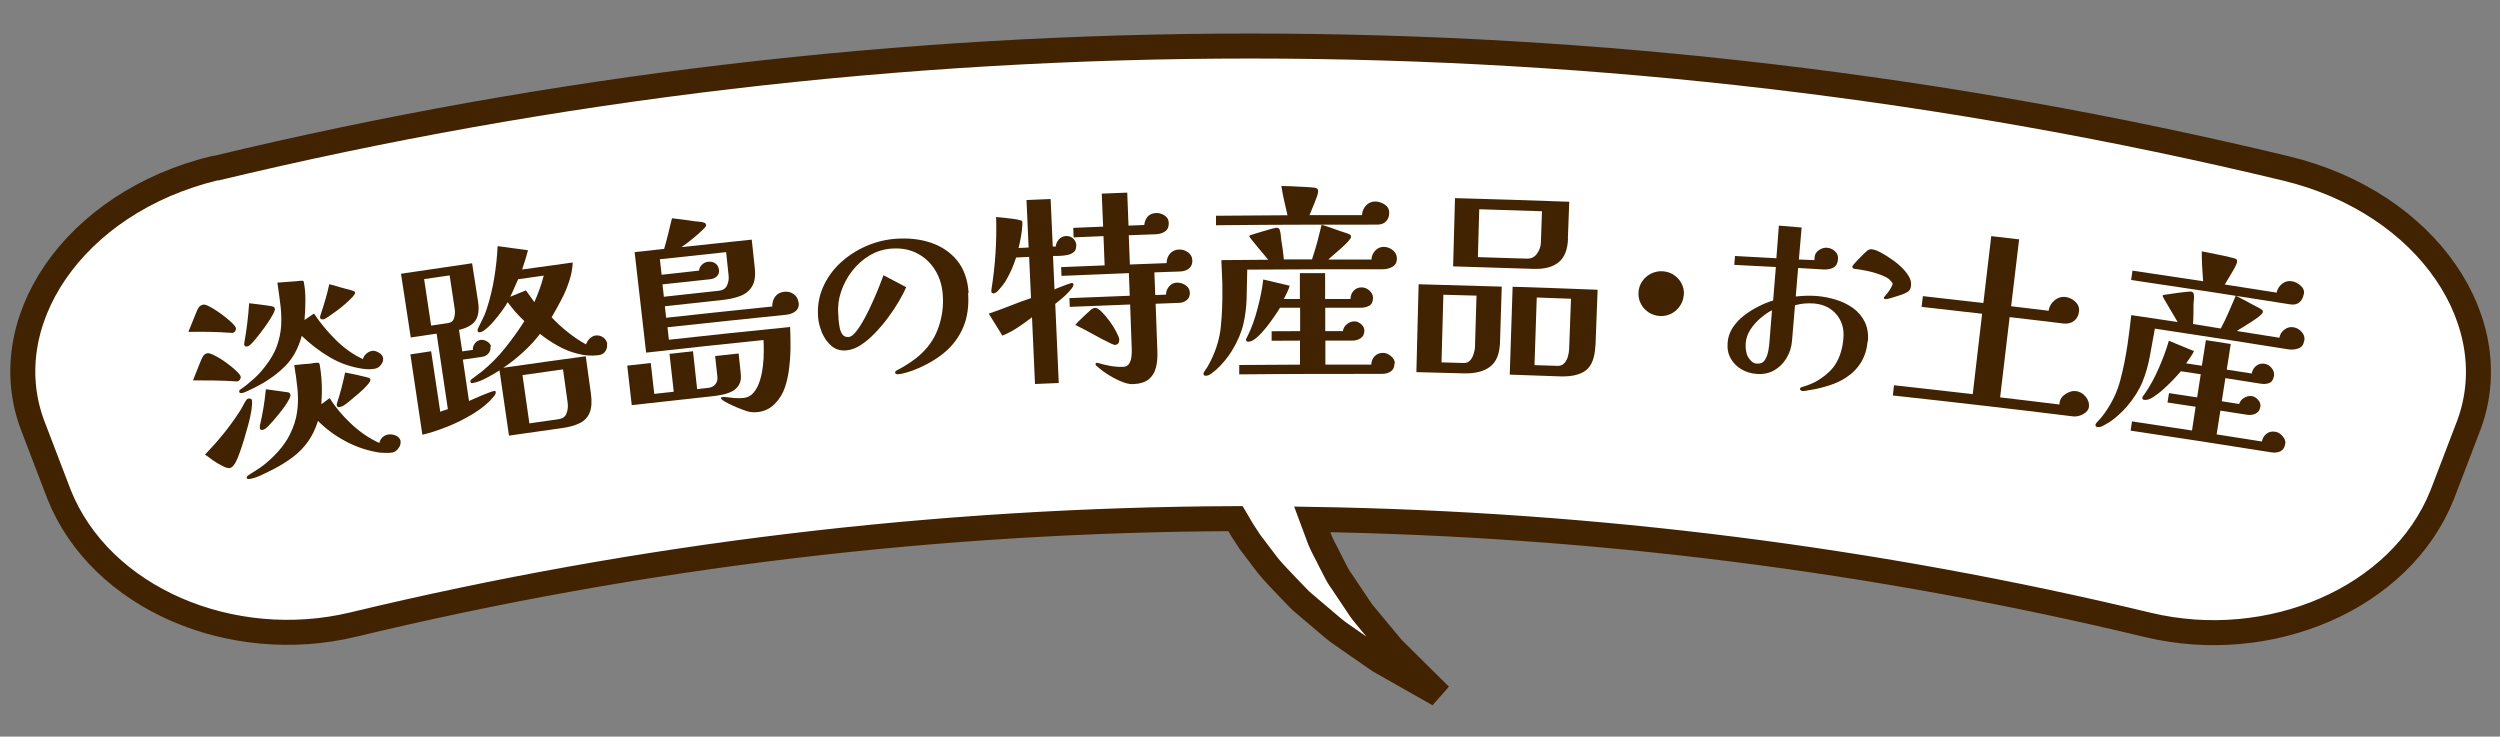
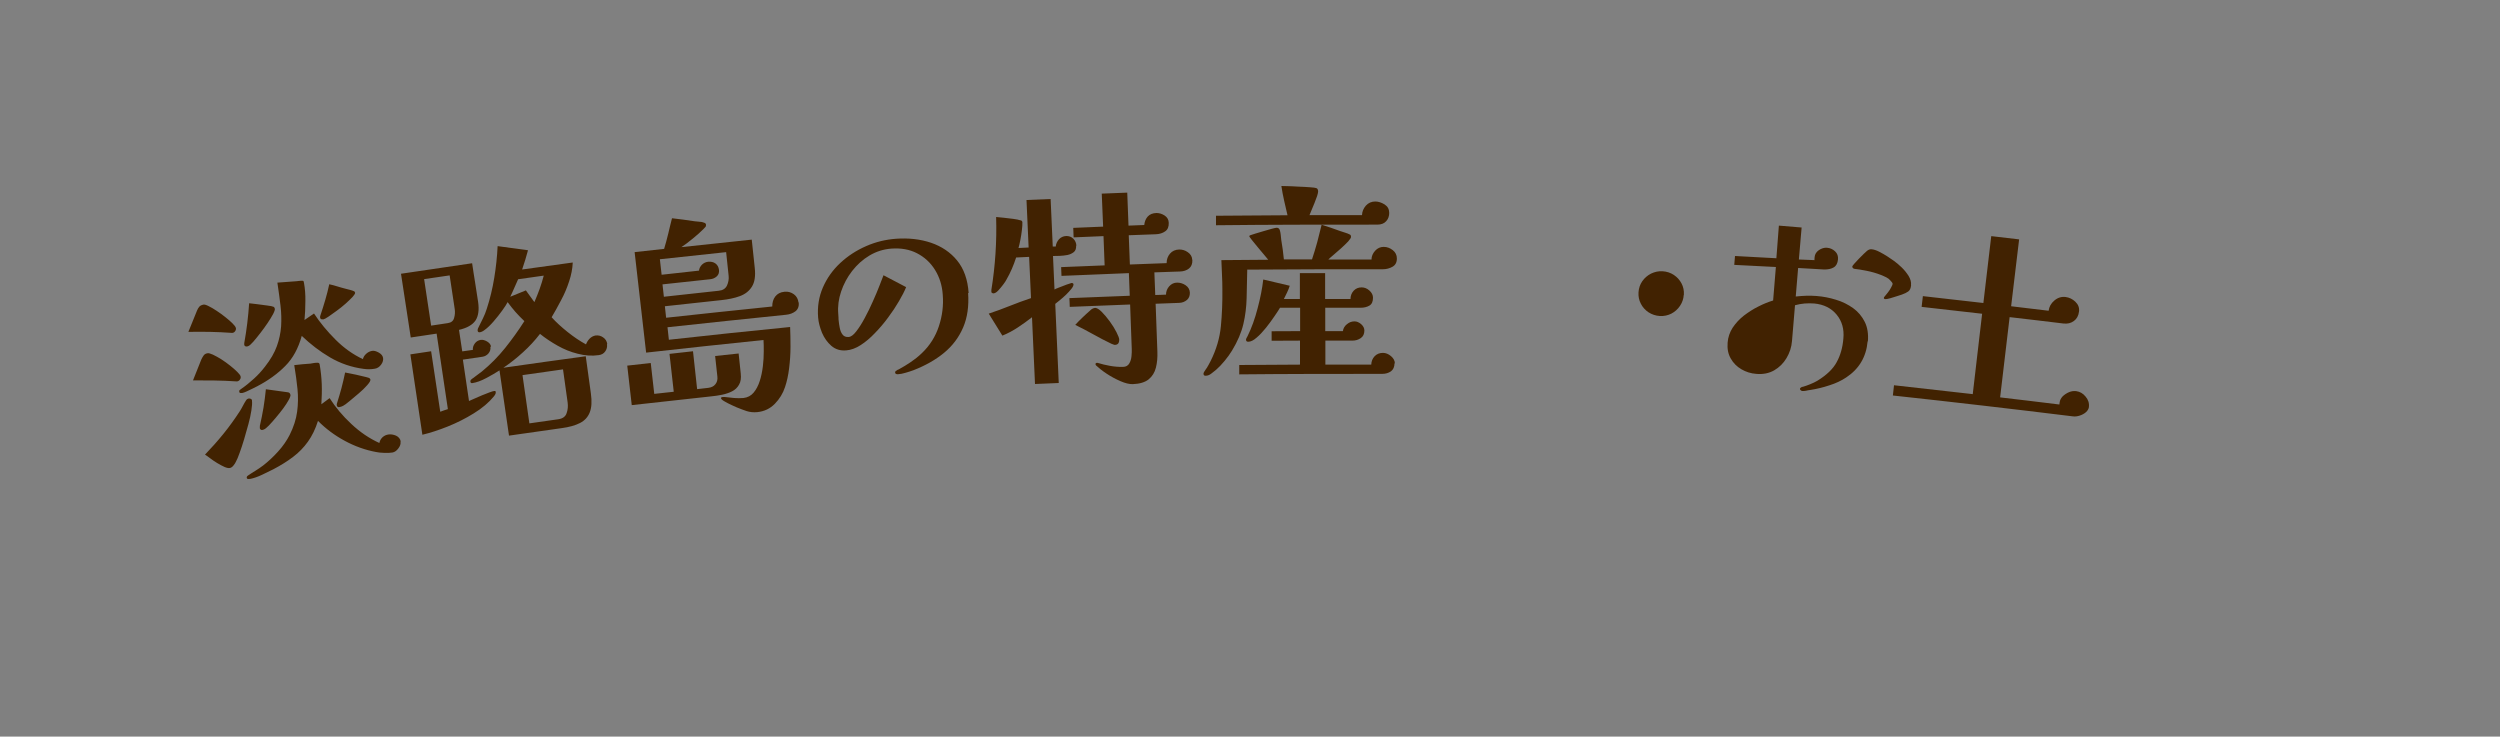
<svg xmlns="http://www.w3.org/2000/svg" id="_レイヤー_1" data-name="レイヤー 1" viewBox="0 0 200 58.93">
  <rect x="0" y="0" width="200" height="58.93" fill="#808080" stroke="none" />
  <defs>
    <style>
      .cls-1 {
        fill: #fff;
        stroke: #412201;
        stroke-width: 2px;
      }

      .cls-2 {
        fill: #412201;
        stroke-width: 0px;
      }
    </style>
  </defs>
-   <path id="_パス_1327" data-name="パス 1327" class="cls-1" d="M17.22,13.47C71.47.42,128.61.42,182.86,13.47c11.42,2.74,17.87,12.48,14.54,20.82l-2.02,5.28c-3.33,8.36-13.84,12.74-23.52,10.43-21.82-5.25-44.29-8.09-66.88-8.45l.61,1.64c.25.61.6,1.19.89,1.8l.47.91c.15.31.38.58.56.87l1.17,1.75c.19.3.41.58.64.85l.68.82,1.39,1.67,3.15,3.12-.15.17-4.04-2.29-1.91-1.32-.96-.67c-.33-.22-.64-.45-.93-.7l-1.79-1.52c-.3-.27-.62-.5-.88-.78l-.82-.85c-.53-.58-1.11-1.13-1.61-1.75l-1.45-1.91c-.41-.6-.8-1.22-1.17-1.87-23.84.09-47.57,2.94-70.59,8.48-9.68,2.32-20.19-2.07-23.52-10.43l-2.02-5.28c-3.33-8.34,3.12-18.08,14.54-20.82" />
  <g>
    <path class="cls-2" d="M18.87,26.23c.02.09,0,.17-.05.25-.05.08-.12.13-.21.15-.01,0-.02,0-.03,0-.01,0-.03,0-.05,0-.57-.04-1.14-.07-1.72-.08-.58-.01-1.16-.01-1.74,0,.23-.57.46-1.13.69-1.7.05-.13.12-.24.19-.32.07-.08.18-.13.32-.16.09-.02.23.02.42.12.19.09.41.22.65.38.24.16.48.33.7.51.23.18.42.35.57.5.15.15.24.27.26.36ZM19.25,30.12c.02.09,0,.17-.06.25-.05.08-.12.12-.21.14-.01,0-.03,0-.04,0-.02,0-.04,0-.06,0-.56-.04-1.14-.06-1.72-.07-.58,0-1.15,0-1.72-.01.22-.56.45-1.12.67-1.68.05-.11.11-.21.18-.31.07-.1.17-.16.31-.18.09-.02.23.02.43.11.2.09.42.22.67.37.25.16.48.33.71.51.23.18.42.35.58.51.16.16.25.28.26.36ZM20.16,32.08c.02.18,0,.43-.05.76-.05.33-.13.7-.24,1.1-.11.4-.22.8-.34,1.2-.12.4-.24.76-.36,1.09-.11.32-.22.57-.31.73-.04.09-.1.18-.19.29-.09.11-.18.17-.28.19-.11.02-.26-.01-.44-.09-.18-.08-.38-.19-.58-.31-.2-.12-.39-.25-.56-.38-.17-.13-.31-.23-.41-.29.52-.54,1.01-1.09,1.48-1.67.47-.58.9-1.18,1.31-1.81.09-.14.17-.29.25-.44.08-.15.16-.3.25-.43.05-.08.12-.12.21-.14.05,0,.11,0,.17.03.06.03.09.08.09.14,0,.01,0,.02,0,.03ZM30.64,28.58c.04.21-.01.4-.15.59-.14.19-.31.3-.52.33-.14.02-.29.04-.44.04-.15,0-.3-.01-.44-.03-.98-.13-1.87-.44-2.69-.92-.82-.48-1.57-1.06-2.26-1.72-.27.99-.71,1.8-1.32,2.41-.61.62-1.36,1.16-2.26,1.63-.08.04-.2.1-.36.18-.16.08-.31.15-.46.22-.15.07-.27.11-.36.13-.04,0-.09,0-.15,0-.05-.01-.08-.04-.09-.08-.01-.08,0-.13.04-.16.04-.03.08-.06.12-.09.35-.24.69-.52,1.02-.82.33-.3.62-.62.88-.96.44-.56.76-1.11.95-1.64.19-.53.3-1.06.34-1.59.03-.53.02-1.08-.05-1.65-.07-.57-.15-1.19-.25-1.84.22-.02.45-.03.68-.05.23-.01.45-.03.68-.05.09,0,.2-.02.32-.03.12-.02.23-.02.32-.02.06,0,.09.02.1.05.01.03.02.07.03.13.08.44.12.93.11,1.47,0,.55-.03,1.04-.07,1.49.25-.17.51-.35.76-.52.47.72,1.05,1.42,1.72,2.09.67.67,1.4,1.19,2.19,1.56.04-.16.13-.31.27-.43.14-.13.3-.2.46-.23.15-.03.33.02.53.13.2.11.32.25.35.41ZM32.04,35.33c.03.17-.03.36-.17.54-.14.19-.3.3-.47.33-.17.03-.4.04-.66.03-.27-.01-.49-.03-.66-.07-.86-.16-1.7-.46-2.51-.9-.81-.44-1.52-.97-2.13-1.59-.21.66-.48,1.21-.81,1.67-.33.46-.72.86-1.18,1.21-.46.35-.99.68-1.58.99-.26.13-.56.27-.9.44-.34.16-.65.27-.94.33-.04,0-.1.01-.17.01-.07,0-.11-.03-.12-.1-.01-.07.02-.12.09-.17.2-.14.41-.27.62-.4.21-.13.41-.27.6-.41.4-.31.8-.68,1.19-1.11.39-.43.7-.88.93-1.33.32-.64.52-1.26.6-1.86.08-.59.09-1.2.03-1.81-.06-.61-.15-1.25-.26-1.92.22-.03.44-.05.65-.07.21-.02.43-.03.64-.05.09-.02.18-.03.29-.05.1-.02.2-.02.29-.02.09,0,.14.04.16.12.09.52.15,1.05.17,1.59.02.54,0,1.07-.03,1.61.22-.16.44-.33.66-.49.47.74,1.05,1.43,1.74,2.07.69.65,1.43,1.15,2.24,1.52.03-.17.11-.32.24-.45.14-.13.29-.2.47-.23.2-.03.4,0,.62.09.21.1.34.26.38.47ZM21.99,24.69c.01.08-.03.22-.14.43-.11.21-.26.45-.44.72-.18.27-.38.54-.58.8-.2.26-.39.49-.56.69-.17.19-.3.31-.39.35-.02.01-.05.02-.08.03-.03,0-.06.01-.08.01-.03,0-.07,0-.11-.03-.04-.03-.06-.06-.07-.09,0-.03,0-.08,0-.15.19-1.05.32-2.11.39-3.19.13.01.33.03.61.07.28.04.56.07.83.11.27.03.45.07.53.11.04.02.06.06.08.14ZM23.24,31.57c.01.08-.03.22-.14.42-.11.21-.26.43-.44.68-.19.25-.38.49-.59.74-.2.24-.39.45-.56.63-.17.17-.3.28-.38.31-.03.02-.08.03-.16.05-.03,0-.07,0-.11-.03-.04-.03-.06-.06-.07-.09-.01-.06,0-.14,0-.22.11-.48.21-.97.29-1.45.08-.49.14-.98.19-1.47.58.08,1.16.16,1.74.24.13.01.2.08.22.2ZM28.41,23.41c.01.07-.06.18-.2.34-.15.16-.34.34-.56.54-.23.2-.46.39-.71.57-.25.18-.47.34-.66.47-.19.13-.33.2-.41.22-.06,0-.11,0-.16-.01-.05-.02-.09-.06-.1-.13-.01-.07,0-.12.02-.17.14-.42.27-.83.39-1.24.12-.41.23-.83.32-1.26.23.05.45.11.67.18.22.07.45.13.68.19.1.03.2.05.31.08.11.03.21.06.3.1.06.02.1.07.11.13ZM29.63,30.37c.02.09-.07.23-.25.44-.18.21-.41.43-.68.66-.27.23-.52.44-.75.63-.23.19-.39.31-.49.36-.09.05-.2.09-.32.11-.11.02-.17-.03-.2-.15,0-.05,0-.11.02-.16.13-.41.25-.81.36-1.22.11-.41.2-.82.29-1.24.28.05.56.11.85.17.28.06.57.13.85.2.06.01.12.03.2.06.07.03.11.07.13.14Z" />
    <path class="cls-2" d="M39.23,27.74c.03.2-.02.37-.15.53-.13.15-.29.24-.48.27-.52.08-1.05.15-1.57.23.16,1.11.33,2.21.49,3.31.08-.03.22-.09.41-.18.19-.08.4-.17.62-.27.22-.09.42-.17.61-.24.18-.07.31-.1.37-.11.08-.01.12.01.13.07,0,.07,0,.13-.03.18-.03.05-.07.11-.1.16-.42.51-.96.97-1.63,1.38-.66.41-1.36.76-2.08,1.05-.73.29-1.4.51-2.03.66-.32-2.14-.64-4.29-.96-6.43.55-.08,1.1-.17,1.66-.25.24,1.61.48,3.23.73,4.84.11-.04.21-.08.3-.11.1-.04.2-.07.31-.1-.3-2.01-.6-4.03-.9-6.04-.69.1-1.38.21-2.07.31-.26-1.7-.52-3.4-.78-5.1,1.89-.28,3.79-.56,5.69-.84.08.51.15,1.03.24,1.55.08.52.16,1.04.24,1.55.09.63.02,1.13-.21,1.48-.24.35-.68.6-1.32.75.09.57.17,1.15.26,1.72.28-.04.56-.08.85-.12-.02-.19.04-.36.16-.52.12-.16.28-.25.47-.28.15-.02.32.02.51.13.18.11.29.24.31.41ZM35.98,22.03c-.68.1-1.37.2-2.05.3.19,1.24.37,2.48.56,3.72.44-.07.89-.13,1.33-.2.28-.04.45-.18.51-.42.07-.24.08-.47.05-.69-.14-.91-.27-1.82-.41-2.72ZM48.56,27.54c.03.21-.02.4-.14.57-.12.17-.29.27-.52.3-.55.08-1.11.04-1.68-.11-.57-.14-1.11-.36-1.62-.65-.51-.29-.98-.6-1.4-.94-.41.53-.86,1.02-1.36,1.47-.49.45-1.02.87-1.57,1.24,2.2-.32,4.39-.62,6.59-.92.14.99.27,1.98.41,2.97.09.64.06,1.14-.09,1.52-.15.38-.41.66-.78.85-.37.19-.86.33-1.46.41-1.41.2-2.81.4-4.22.6-.25-1.74-.5-3.48-.76-5.22-.29.19-.64.39-1.05.61-.41.22-.79.36-1.13.41-.09.01-.14-.03-.15-.13,0-.06.01-.11.06-.15.05-.05.09-.08.14-.11.12-.1.24-.19.36-.27.12-.08.24-.17.36-.27.68-.56,1.3-1.18,1.86-1.88.55-.69,1.07-1.41,1.54-2.15-.25-.23-.48-.48-.71-.73-.22-.25-.43-.52-.63-.79-.08.16-.22.38-.43.67-.21.29-.44.58-.69.87-.25.29-.49.52-.71.68-.14.11-.27.17-.38.19-.11.02-.17-.02-.19-.12,0-.07,0-.14.05-.23.12-.25.24-.5.37-.75.12-.25.23-.5.31-.77.26-.8.46-1.62.6-2.48.14-.86.23-1.7.27-2.54.81.11,1.62.22,2.43.33-.07.25-.14.51-.22.77-.08.26-.17.52-.25.77,1.35-.19,2.7-.38,4.05-.56-.02.49-.12,1-.29,1.51-.17.52-.38,1.02-.64,1.5-.25.49-.51.94-.76,1.37.36.4.79.79,1.29,1.19.49.39.98.72,1.46.98.06-.16.15-.32.29-.46.14-.14.3-.22.47-.25.22-.03.43.02.61.15.19.13.3.31.33.53ZM41.45,22.34c-.1.23-.21.46-.31.7-.1.24-.21.47-.32.7.42-.17.83-.34,1.25-.51.11.16.23.32.34.47.11.15.22.31.34.47.15-.35.29-.69.42-1.05.12-.35.24-.71.33-1.07-.68.1-1.37.19-2.05.29ZM45.04,29.55c-1.08.15-2.16.3-3.24.46.18,1.29.37,2.57.55,3.86.77-.11,1.54-.22,2.31-.33.35-.05.58-.21.67-.49.1-.28.12-.56.08-.86-.12-.88-.25-1.76-.37-2.65Z" />
    <path class="cls-2" d="M59.26,29.89c.04.36,0,.66-.14.89-.13.23-.32.41-.56.53-.24.12-.51.21-.8.27-.29.06-.58.1-.87.13-2.12.23-4.23.46-6.35.7-.12-1.05-.24-2.11-.36-3.16.63-.07,1.25-.14,1.88-.21.09.82.19,1.65.28,2.47.52-.06,1.04-.12,1.56-.17-.11-1.01-.23-2.02-.34-3.03.63-.07,1.25-.14,1.88-.21.11,1.01.22,2.02.33,3.03.29-.03.59-.06.88-.1.25-.03.45-.12.58-.29.13-.16.19-.37.16-.61-.06-.55-.12-1.1-.18-1.65.63-.07,1.25-.13,1.88-.2.06.53.11,1.07.17,1.6ZM63.9,24.18c.03.32-.06.56-.26.72-.21.16-.46.25-.75.28-3.16.32-6.33.66-9.49,1,.04.33.07.67.11,1,3.23-.36,6.46-.7,9.7-1.02.02.46.03.99.03,1.57,0,.58-.04,1.16-.11,1.73-.07.57-.18,1.07-.33,1.51-.16.49-.43.94-.81,1.33-.38.39-.84.61-1.4.67-.31.03-.59,0-.85-.08-.25-.09-.52-.18-.8-.3-.06-.03-.19-.09-.4-.18-.21-.1-.4-.19-.58-.3-.18-.1-.27-.19-.28-.25,0-.04.01-.07.05-.08.04,0,.07-.02.09-.02.02,0,.05,0,.08,0,.03,0,.06,0,.08,0,.25.03.5.06.75.08.25.02.5.02.75,0,.33-.04.6-.18.81-.43.21-.25.37-.56.49-.93.12-.37.2-.77.25-1.18.05-.42.07-.81.07-1.18,0-.37,0-.68-.02-.92-3.13.32-6.26.66-9.39,1.01-.3-2.68-.61-5.36-.92-8.04.79-.09,1.57-.18,2.36-.26.12-.4.23-.81.33-1.22.1-.41.19-.82.3-1.23.3.03.6.07.9.11.3.04.6.08.9.13.13.02.26.03.4.04.14,0,.26.03.38.08.08.02.13.08.14.15,0,.08,0,.14-.05.19-.04.05-.09.1-.14.15-.23.24-.52.49-.86.77-.34.28-.64.51-.92.69,1.88-.2,3.76-.4,5.63-.6.08.75.16,1.51.24,2.26.07.64,0,1.13-.22,1.49-.22.36-.54.61-.97.77-.43.16-.93.26-1.49.32-1.5.16-3.01.32-4.51.49.03.31.07.62.1.92,2.83-.31,5.66-.61,8.49-.9,0-.31.07-.58.24-.8.17-.22.41-.35.74-.38.28-.03.53.04.75.2.22.16.34.39.37.67ZM58.1,20.17c-1.77.19-3.54.38-5.31.57.05.41.09.82.14,1.24,1-.11,2-.22,2.99-.33.02-.19.11-.35.24-.48.14-.13.3-.21.49-.23.23-.02.43.02.59.14.16.12.25.29.28.52.02.22-.04.39-.19.52-.15.13-.32.2-.53.22-1.27.14-2.53.27-3.8.41.04.33.07.66.11.99,1.46-.16,2.93-.32,4.39-.48.32-.03.54-.17.66-.42.11-.25.16-.51.13-.78-.07-.63-.14-1.26-.2-1.9Z" />
    <path class="cls-2" d="M77.45,23.44c.07,1.05-.06,1.97-.4,2.76-.34.79-.85,1.47-1.53,2.03-.68.56-1.5,1.02-2.45,1.39-.2.07-.4.14-.62.2-.22.07-.43.11-.63.12-.04,0-.09,0-.14-.03-.05-.02-.07-.06-.07-.1,0-.08.03-.13.11-.16.05-.05.11-.08.18-.1.33-.18.66-.38.97-.59.31-.21.61-.45.88-.71.64-.61,1.09-1.33,1.36-2.15.27-.82.38-1.66.31-2.52-.05-.75-.26-1.41-.62-1.99-.36-.58-.84-1.02-1.44-1.33-.6-.31-1.29-.43-2.07-.37-.62.05-1.19.23-1.73.55-.54.32-1,.74-1.39,1.24-.39.5-.68,1.05-.88,1.64-.2.59-.28,1.19-.23,1.78,0,.1.01.2.02.3,0,.1,0,.2.02.3.01.14.04.32.08.53.04.21.11.39.22.53.11.15.27.21.48.2.19-.01.4-.16.62-.45.22-.28.45-.64.68-1.07.23-.43.45-.87.65-1.33.21-.46.38-.88.53-1.26.14-.38.25-.66.32-.83.6.32,1.21.63,1.81.95-.13.32-.32.7-.57,1.12-.25.43-.54.87-.87,1.31-.33.45-.68.86-1.06,1.25-.37.39-.75.71-1.14.96-.39.25-.77.39-1.15.42-.47.04-.86-.08-1.19-.36-.32-.28-.57-.63-.75-1.05-.17-.42-.28-.83-.31-1.22-.07-.86.06-1.66.38-2.4.32-.74.78-1.39,1.39-1.96.6-.56,1.29-1.01,2.07-1.35.77-.34,1.57-.53,2.39-.59,1.01-.07,1.94.03,2.8.32.85.29,1.55.76,2.09,1.42.54.66.85,1.53.92,2.6Z" />
    <path class="cls-2" d="M86.09,19.66c.01.23-.05.4-.19.51-.14.11-.31.19-.51.23-.21.04-.41.06-.62.07-.21,0-.38,0-.53.01.04.89.08,1.79.12,2.68.06-.04.18-.09.39-.17.2-.08.4-.16.6-.23.2-.07.32-.11.37-.12.1,0,.15.03.16.11,0,.09-.05.21-.17.36-.12.15-.26.3-.43.47-.17.16-.34.31-.5.44-.16.13-.28.23-.36.29.09,2.11.18,4.22.28,6.33-.63.03-1.27.06-1.9.08-.08-1.78-.16-3.56-.24-5.34-.36.28-.73.55-1.14.82-.4.26-.81.48-1.23.65-.36-.59-.73-1.17-1.09-1.76.57-.19,1.14-.4,1.69-.62.55-.22,1.12-.43,1.69-.62-.05-1.1-.1-2.2-.15-3.3-.35.02-.7.03-1.04.05-.2.62-.45,1.21-.78,1.78-.04.08-.12.21-.25.38-.13.17-.26.33-.4.48-.14.15-.26.22-.38.23-.02,0-.06,0-.1-.03-.05-.02-.07-.05-.07-.08,0-.08,0-.13,0-.17.31-1.92.44-3.86.38-5.83.16.01.36.04.62.06.25.03.5.06.75.09.24.03.43.07.55.11.05,0,.09.02.12.04.03.02.05.06.06.11,0,.18,0,.39-.04.65-.03.26-.07.51-.12.77-.05.26-.1.47-.15.65.27-.01.54-.02.81-.04-.06-1.27-.12-2.53-.17-3.8.64-.03,1.28-.06,1.93-.08.06,1.27.11,2.53.17,3.8.08,0,.16,0,.24,0,.02-.22.11-.41.26-.58.15-.16.34-.25.58-.26.22,0,.41.06.57.22.15.15.23.34.24.55ZM95.39,20.79c.01.31-.08.54-.27.69-.19.15-.43.23-.72.24-.68.02-1.37.05-2.05.07.02.6.04,1.2.07,1.81.29,0,.57-.02.86-.03,0-.25.09-.48.26-.67.17-.19.38-.29.63-.29.23,0,.46.06.68.21.22.15.33.35.34.6,0,.24-.07.44-.24.58-.17.14-.37.22-.61.23-.63.02-1.26.04-1.89.07.05,1.27.09,2.54.14,3.81.02.49-.02.92-.12,1.31-.1.39-.29.69-.58.93-.29.23-.71.36-1.26.38-.28.01-.61-.07-1-.24-.39-.17-.76-.37-1.12-.61-.36-.24-.63-.46-.83-.65-.02-.04-.04-.07-.04-.08,0-.08.03-.12.11-.12.01,0,.02,0,.03,0,.01,0,.02,0,.03,0,.33.1.66.18,1,.24.34.06.69.09,1.03.08.23,0,.4-.1.5-.27.1-.17.16-.37.18-.59.02-.22.03-.42.02-.58-.04-1.18-.09-2.37-.13-3.55-1.61.06-3.22.12-4.83.19,0-.23-.02-.46-.03-.7,1.61-.07,3.22-.13,4.83-.19-.02-.6-.05-1.2-.07-1.81-1.8.07-3.59.14-5.39.22-.01-.23-.02-.46-.03-.7,1.16-.05,2.32-.1,3.48-.14-.03-.78-.06-1.56-.09-2.34-.8.03-1.59.06-2.39.1-.01-.25-.02-.51-.03-.76.8-.03,1.6-.07,2.39-.1-.04-.88-.07-1.76-.11-2.64.68-.03,1.36-.05,2.04-.08.03.88.07,1.76.1,2.64.42-.02.84-.03,1.26-.05.03-.29.13-.52.29-.69.16-.17.39-.26.68-.27.23,0,.44.06.66.2.21.14.32.33.33.58.01.32-.08.55-.29.69-.2.14-.45.22-.74.23-.72.03-1.45.05-2.17.08.03.78.06,1.56.09,2.34.98-.04,1.96-.07,2.94-.11,0-.3.09-.55.27-.76.18-.21.42-.32.74-.33.24,0,.47.06.69.22.22.15.34.36.35.61ZM89.54,27.17c0,.11-.02.21-.07.29-.05.08-.14.12-.26.13-.04,0-.09,0-.14-.03-.05-.02-.1-.04-.16-.06-.49-.24-.97-.48-1.44-.75-.47-.26-.96-.52-1.45-.76.18-.2.37-.39.57-.58.2-.19.4-.38.61-.56.05-.06.12-.11.19-.15.07-.04.15-.06.22-.07.13,0,.31.1.52.31.21.21.43.47.65.77.22.3.4.59.54.87.14.28.22.48.22.6Z" />
    <path class="cls-2" d="M111.75,20.68c0,.31-.12.53-.35.66-.23.13-.49.2-.77.2-3.62,0-7.23,0-10.85.03-.02.82-.03,1.58-.05,2.28-.02.7-.1,1.39-.26,2.07-.16.68-.46,1.39-.91,2.13-.16.26-.35.53-.59.82-.24.29-.47.53-.69.72-.11.09-.24.19-.38.3-.14.11-.29.17-.45.17-.11,0-.17-.05-.17-.16,0-.07.05-.17.16-.32.08-.1.16-.23.24-.38.08-.16.14-.26.17-.32.46-.92.73-1.85.82-2.78.09-.93.13-1.9.12-2.91,0-.4-.01-.8-.03-1.19-.02-.4-.03-.8-.05-1.19,1.25-.01,2.5-.02,3.75-.03-.05-.05-.15-.18-.3-.36-.16-.19-.33-.39-.52-.62-.19-.23-.35-.43-.49-.6-.14-.18-.21-.28-.21-.3,0-.03.03-.06.08-.08.07-.02.2-.06.4-.13.2-.06.42-.13.67-.2.24-.07.46-.14.66-.19.2-.05.32-.08.38-.08.14,0,.22.07.26.21.03.11.06.24.07.37.01.14.02.27.04.39.09.52.16,1.04.21,1.56.75,0,1.5,0,2.25,0,.15-.45.29-.91.42-1.38.12-.46.24-.93.35-1.39.25.08.49.16.74.24.24.08.49.17.73.26.12.04.26.09.4.13.14.04.27.09.38.15.07.02.1.09.1.2,0,.07-.08.18-.23.36-.16.17-.35.35-.57.55-.22.19-.43.37-.62.54-.2.17-.33.28-.39.35,1.15,0,2.3,0,3.45,0,0-.25.1-.49.29-.7.19-.21.42-.31.69-.31.26,0,.5.09.72.26.22.17.33.4.33.67ZM111.14,17c0,.29-.08.52-.25.7-.16.18-.4.27-.7.27-4.3,0-8.6,0-12.91.05,0-.25,0-.51,0-.76,1.91-.02,3.82-.03,5.72-.04-.09-.39-.18-.78-.27-1.17-.09-.39-.16-.78-.22-1.17.03,0,.18,0,.44.01.26,0,.56.02.91.04.34.01.65.03.93.05.28.02.45.04.52.07.06.02.09.06.11.11.02.05.03.1.03.16,0,.07-.03.19-.08.36-.06.17-.13.36-.21.56-.08.21-.16.4-.24.58-.07.18-.12.31-.16.39,1.4,0,2.8,0,4.2,0,.01-.29.12-.54.31-.76.2-.22.45-.33.75-.33.25,0,.49.08.74.23.25.16.37.37.37.65ZM111.56,29.06c0,.3-.1.51-.29.65-.19.13-.42.2-.7.2-3.81,0-7.62,0-11.43.04,0-.25,0-.5,0-.75,1.62-.01,3.24-.02,4.86-.03,0-.64,0-1.28,0-1.92-.76,0-1.52,0-2.27.01,0-.25,0-.51,0-.76.76,0,1.52,0,2.28-.01,0-.62,0-1.25,0-1.87-.54,0-1.07,0-1.61,0-.1.17-.25.4-.45.69-.2.29-.42.6-.67.91-.25.31-.5.58-.75.79-.25.22-.47.33-.68.33-.11,0-.17-.06-.17-.18,0-.03.02-.08.06-.15.04-.07.06-.11.07-.13.32-.65.59-1.4.8-2.22.22-.83.37-1.59.45-2.3.71.17,1.41.33,2.12.5-.06.18-.12.35-.21.53-.08.18-.17.35-.26.53.43,0,.85,0,1.28,0,0-.69,0-1.38,0-2.07.67,0,1.35,0,2.02,0,0,.69,0,1.38,0,2.07.68,0,1.35,0,2.03,0,0-.25.08-.47.25-.66.17-.18.38-.27.64-.27.22,0,.43.08.62.25.19.17.29.36.29.58,0,.31-.1.52-.29.63-.19.11-.42.17-.7.17-.94,0-1.89,0-2.83,0,0,.62,0,1.25,0,1.87.47,0,.94,0,1.41,0,.03-.22.14-.41.33-.56.18-.15.38-.22.6-.22.18,0,.35.07.53.22.17.15.26.32.26.51,0,.28-.1.48-.29.61-.19.13-.41.2-.67.2-.72,0-1.44,0-2.16,0,0,.64,0,1.28,0,1.92,1.22,0,2.45,0,3.67,0,.01-.27.1-.49.27-.67.17-.18.39-.27.67-.27.22,0,.44.09.64.26.2.17.31.37.31.59Z" />
-     <path class="cls-2" d="M120,27.38c-.03.93-.29,1.58-.8,1.96-.5.38-1.2.55-2.09.53-1.27-.04-2.54-.07-3.8-.1.06-2.34.12-4.69.18-7.03,2.22.06,4.43.12,6.65.19-.05,1.49-.09,2.97-.14,4.46ZM118.12,23.65c-.88-.03-1.77-.05-2.65-.07-.05,1.8-.1,3.6-.15,5.41.6.02,1.19.03,1.79.05.21,0,.38-.07.51-.22.13-.15.22-.33.28-.54.06-.21.1-.39.1-.56.04-1.35.08-2.71.12-4.06ZM125.44,19.1c-.03.87-.28,1.5-.75,1.88-.47.38-1.13.56-2,.53-2.15-.07-4.29-.14-6.44-.2.05-1.82.1-3.64.15-5.46,3.05.08,6.09.18,9.14.29-.04.98-.07,1.97-.11,2.95ZM123.36,16.9c-1.67-.06-3.34-.11-5.02-.16-.04,1.28-.08,2.55-.11,3.83,1.3.04,2.6.08,3.9.12.36.01.64-.12.83-.4.2-.27.3-.57.31-.88.03-.84.06-1.68.09-2.52ZM127.63,27.64c-.04.96-.29,1.62-.75,1.98-.46.36-1.16.52-2.08.49-1.34-.05-2.68-.09-4.02-.14.07-2.34.15-4.69.23-7.03,2.27.07,4.53.15,6.8.24-.06,1.49-.11,2.97-.17,4.46ZM125.67,23.9c-.91-.03-1.82-.06-2.73-.1-.06,1.8-.12,3.6-.18,5.41.62.02,1.23.04,1.85.06.22,0,.4-.06.53-.21.13-.14.23-.32.29-.53.06-.21.09-.4.1-.58.05-1.35.1-2.71.15-4.06Z" />
    <path class="cls-2" d="M134.7,23.59c-.02.32-.12.61-.3.88-.18.27-.41.47-.69.62-.28.14-.59.21-.93.19-.32-.02-.62-.12-.89-.29-.27-.18-.48-.41-.62-.69-.15-.28-.21-.59-.19-.91.02-.33.12-.63.3-.89.18-.26.41-.46.7-.61.29-.14.6-.21.92-.19.34.02.64.12.9.29.27.18.47.4.62.68.15.28.21.59.19.92Z" />
-     <path class="cls-2" d="M149.41,27.3c-.11,1.26-.69,2.22-1.72,2.9-.39.26-.84.47-1.35.63-.51.17-1.02.29-1.53.37-.1.01-.21.03-.33.06-.12.02-.22.03-.31.02-.02,0-.06-.02-.1-.05-.05-.03-.07-.07-.07-.11,0-.06.03-.1.09-.13.05-.03.1-.05.15-.05.15-.04.34-.11.57-.2.23-.09.42-.19.58-.28.73-.45,1.25-.94,1.54-1.48.3-.54.48-1.17.54-1.9.07-.75-.11-1.39-.54-1.91-.43-.52-1.03-.82-1.79-.89-.26-.02-.51-.02-.77,0-.26.02-.52.07-.77.14-.08.95-.16,1.91-.24,2.86-.04.5-.19.95-.44,1.37-.25.42-.58.74-.99.98-.41.23-.89.33-1.43.28-.43-.03-.83-.16-1.19-.37-.36-.21-.65-.5-.85-.86-.21-.36-.29-.78-.25-1.27.03-.43.17-.83.4-1.19.24-.36.54-.69.9-.97.37-.28.75-.53,1.16-.73.41-.21.81-.37,1.18-.48.07-.89.15-1.79.22-2.68-1.11-.06-2.22-.11-3.33-.17l.06-.71c1.1.06,2.21.12,3.31.18.07-.87.13-1.74.2-2.61.61.05,1.21.1,1.82.15-.07.85-.14,1.71-.22,2.56.42.02.83.04,1.25.05,0-.03-.01-.07,0-.12,0-.04,0-.09.01-.13.02-.22.13-.4.34-.55.21-.14.43-.21.65-.19.26.02.47.12.65.29.18.17.25.38.23.64-.03.31-.14.52-.34.64-.2.12-.45.17-.76.17-.34-.02-.68-.04-1.02-.06-.34-.02-.7-.04-1.07-.06-.06.76-.13,1.52-.19,2.28.28-.03.56-.05.84-.06.28-.01.55,0,.83.02.52.04,1.04.14,1.55.3.51.15.96.38,1.37.67.4.29.71.66.93,1.1.22.44.3.97.25,1.57ZM141.78,24.81c-.31.15-.62.37-.94.64-.32.27-.59.58-.81.92-.22.34-.34.69-.37,1.05-.01.15-.01.31,0,.48.02.16.05.31.09.45.05.16.15.32.3.48.14.16.3.25.48.26.3.02.52-.07.66-.29.14-.22.23-.47.28-.76.05-.29.08-.53.09-.73.07-.83.14-1.66.2-2.5ZM152.89,22.8c-.02.24-.09.41-.22.51-.12.09-.3.18-.53.26-.06.02-.18.06-.37.12-.19.06-.37.12-.55.17-.18.05-.3.07-.37.07-.1,0-.15-.04-.14-.1,0-.04.02-.08.06-.11.06-.07.15-.18.26-.32.11-.14.2-.28.27-.42.07-.13.1-.21.11-.26,0-.03-.01-.08-.05-.13-.04-.05-.08-.1-.13-.15-.07-.09-.18-.18-.32-.25-.14-.07-.29-.14-.45-.2-.36-.14-.74-.25-1.15-.33-.4-.08-.72-.13-.94-.15-.04,0-.09-.02-.13-.06-.04-.04-.06-.08-.06-.12,0-.03.05-.11.16-.23.1-.12.22-.25.36-.39.14-.14.28-.28.4-.4.12-.12.21-.2.26-.24.12-.1.24-.14.37-.13.18.02.38.08.61.2.23.12.45.24.66.38.21.14.39.26.53.36.18.13.38.3.6.51.22.21.41.45.56.69.15.25.22.49.19.73Z" />
+     <path class="cls-2" d="M149.41,27.3c-.11,1.26-.69,2.22-1.72,2.9-.39.26-.84.47-1.35.63-.51.17-1.02.29-1.53.37-.1.01-.21.03-.33.06-.12.02-.22.03-.31.02-.02,0-.06-.02-.1-.05-.05-.03-.07-.07-.07-.11,0-.06.03-.1.09-.13.05-.03.1-.05.15-.05.15-.04.34-.11.57-.2.23-.09.42-.19.58-.28.73-.45,1.25-.94,1.54-1.48.3-.54.48-1.17.54-1.9.07-.75-.11-1.39-.54-1.91-.43-.52-1.03-.82-1.79-.89-.26-.02-.51-.02-.77,0-.26.02-.52.07-.77.14-.08.95-.16,1.91-.24,2.86-.04.5-.19.95-.44,1.37-.25.42-.58.74-.99.98-.41.23-.89.33-1.43.28-.43-.03-.83-.16-1.19-.37-.36-.21-.65-.5-.85-.86-.21-.36-.29-.78-.25-1.27.03-.43.17-.83.4-1.19.24-.36.54-.69.9-.97.37-.28.75-.53,1.16-.73.41-.21.81-.37,1.18-.48.07-.89.15-1.79.22-2.68-1.11-.06-2.22-.11-3.33-.17l.06-.71c1.1.06,2.21.12,3.31.18.07-.87.13-1.74.2-2.61.61.05,1.21.1,1.82.15-.07.85-.14,1.71-.22,2.56.42.02.83.04,1.25.05,0-.03-.01-.07,0-.12,0-.04,0-.09.01-.13.02-.22.13-.4.34-.55.21-.14.43-.21.65-.19.26.02.47.12.65.29.18.17.25.38.23.64-.03.31-.14.52-.34.64-.2.12-.45.17-.76.17-.34-.02-.68-.04-1.02-.06-.34-.02-.7-.04-1.07-.06-.06.76-.13,1.52-.19,2.28.28-.03.56-.05.84-.06.28-.01.55,0,.83.02.52.04,1.04.14,1.55.3.51.15.96.38,1.37.67.4.29.71.66.93,1.1.22.44.3.97.25,1.57ZM141.78,24.81ZM152.89,22.8c-.02.24-.09.41-.22.51-.12.09-.3.18-.53.26-.06.02-.18.06-.37.12-.19.06-.37.12-.55.17-.18.05-.3.07-.37.07-.1,0-.15-.04-.14-.1,0-.04.02-.08.06-.11.06-.07.15-.18.26-.32.11-.14.2-.28.27-.42.07-.13.1-.21.11-.26,0-.03-.01-.08-.05-.13-.04-.05-.08-.1-.13-.15-.07-.09-.18-.18-.32-.25-.14-.07-.29-.14-.45-.2-.36-.14-.74-.25-1.15-.33-.4-.08-.72-.13-.94-.15-.04,0-.09-.02-.13-.06-.04-.04-.06-.08-.06-.12,0-.03.05-.11.16-.23.1-.12.22-.25.36-.39.14-.14.28-.28.4-.4.12-.12.21-.2.26-.24.12-.1.24-.14.37-.13.18.02.38.08.61.2.23.12.45.24.66.38.21.14.39.26.53.36.18.13.38.3.6.51.22.21.41.45.56.69.15.25.22.49.19.73Z" />
    <path class="cls-2" d="M167.12,32.53c-.02.18-.11.32-.25.45-.14.12-.31.21-.5.27-.19.06-.36.08-.53.06-4.8-.59-9.6-1.15-14.41-1.67.03-.27.06-.55.09-.82,2.1.23,4.2.47,6.3.71.25-2.14.5-4.28.75-6.43-1.61-.19-3.23-.37-4.84-.55.03-.29.06-.57.1-.86,1.61.18,3.23.36,4.84.55.21-1.79.42-3.57.63-5.35.74.09,1.49.17,2.23.26-.21,1.78-.43,3.57-.64,5.35,1,.12,2,.24,3,.36.04-.32.19-.59.46-.82.27-.23.57-.32.9-.28.29.04.55.16.78.38.23.22.33.48.29.79-.04.33-.18.58-.41.75-.23.17-.51.24-.84.2-1.43-.17-2.87-.35-4.3-.51-.25,2.14-.51,4.28-.76,6.42,1.58.19,3.16.37,4.74.57,0-.05.01-.11.02-.16.02-.19.11-.35.25-.5.15-.14.32-.25.51-.33.19-.08.38-.1.56-.08.3.04.55.18.76.44.21.25.3.53.26.83Z" />
-     <path class="cls-2" d="M184.33,27.27c-.05.31-.2.51-.45.6-.25.09-.51.12-.79.08-3.56-.57-7.13-1.12-10.7-1.66-.14.81-.28,1.55-.41,2.25-.13.69-.32,1.36-.58,2-.26.64-.67,1.3-1.23,1.96-.19.23-.43.47-.71.72-.28.25-.54.45-.79.6-.12.07-.26.15-.42.24-.16.09-.32.12-.47.1-.11-.02-.16-.08-.14-.19.01-.07.08-.16.21-.29.09-.09.19-.2.3-.34.1-.14.18-.24.22-.29.6-.84,1.01-1.71,1.25-2.62.24-.9.43-1.85.58-2.85.06-.39.11-.79.16-1.18.05-.39.1-.79.14-1.19,1.24.18,2.47.37,3.71.55-.04-.06-.12-.2-.24-.41-.13-.21-.26-.44-.41-.69-.15-.25-.28-.48-.39-.67-.11-.2-.17-.3-.16-.33,0-.03.04-.06.1-.07.07-.01.21-.03.42-.06.21-.03.44-.06.69-.1.25-.03.48-.06.68-.08.2-.02.33-.03.39-.02.13.02.21.1.22.25.02.11.02.24,0,.38-.01.14-.02.27-.03.39,0,.53,0,1.05-.04,1.57.74.12,1.48.24,2.22.36.23-.42.44-.86.63-1.3.19-.44.38-.88.57-1.32.23.11.46.23.69.35.22.12.45.24.68.37.11.06.24.13.37.19.13.07.25.13.35.21.06.03.09.1.07.21-.01.07-.11.17-.29.32-.18.14-.4.3-.64.45-.25.16-.48.3-.7.44-.22.13-.37.23-.44.28,1.13.18,2.27.36,3.4.54.04-.25.17-.47.39-.64.22-.18.46-.24.73-.2.25.04.48.16.66.37.19.2.26.44.22.71ZM184.3,23.53c-.05.28-.16.5-.35.66-.19.15-.43.21-.73.16-4.24-.68-8.48-1.33-12.73-1.95.04-.25.08-.5.11-.75,1.88.28,3.77.56,5.65.85-.03-.4-.06-.79-.08-1.2-.02-.4-.03-.8-.03-1.19.03,0,.18.03.43.08.25.05.55.11.89.18.34.07.64.13.91.2.27.06.44.11.5.14.05.03.08.07.09.12,0,.05,0,.11,0,.16-.01.07-.06.18-.14.34-.08.16-.18.34-.3.53-.12.19-.22.37-.32.54-.1.17-.17.29-.22.36,1.38.21,2.76.43,4.15.65.06-.28.2-.52.43-.7.23-.19.49-.26.79-.21.24.04.48.15.7.35.22.19.31.42.26.7ZM182.82,35.51c-.05.29-.18.49-.38.59-.21.1-.45.13-.72.09-3.75-.6-7.51-1.18-11.27-1.74.04-.25.07-.49.11-.74,1.6.24,3.2.48,4.8.73.1-.63.2-1.27.29-1.9-.75-.11-1.5-.23-2.25-.34.04-.25.08-.5.12-.75.75.11,1.5.23,2.25.34.1-.62.19-1.24.29-1.85-.53-.08-1.06-.16-1.59-.24-.12.15-.31.35-.55.61-.24.26-.51.52-.81.79-.29.27-.58.49-.86.67-.28.18-.52.25-.72.22-.11-.02-.16-.08-.14-.2,0-.03.03-.08.08-.14.05-.06.08-.1.09-.12.42-.6.8-1.29,1.14-2.07.34-.78.61-1.51.81-2.2.67.27,1.34.55,2.01.83-.08.17-.18.33-.29.49-.11.16-.22.32-.34.49.42.06.84.13,1.26.19.11-.68.21-1.37.32-2.05.66.1,1.33.2,1.99.31-.11.68-.21,1.37-.32,2.05.67.1,1.33.21,2,.31.04-.25.16-.45.35-.61.19-.15.42-.21.67-.17.22.03.41.15.57.34.16.19.22.4.19.62-.05.31-.18.5-.38.58-.2.08-.45.1-.72.05-.93-.15-1.86-.29-2.79-.44-.1.62-.19,1.24-.29,1.85.46.07.92.14,1.39.22.07-.21.2-.38.41-.5.2-.12.41-.16.62-.13.18.03.34.13.49.3.15.17.21.35.18.54-.04.27-.17.46-.38.56-.21.1-.44.13-.69.09-.71-.11-1.42-.22-2.13-.33-.1.63-.2,1.27-.3,1.9,1.21.19,2.41.38,3.62.57.05-.26.18-.47.37-.62.19-.15.43-.21.7-.16.22.03.42.15.59.36.18.2.25.41.21.63Z" />
  </g>
</svg>